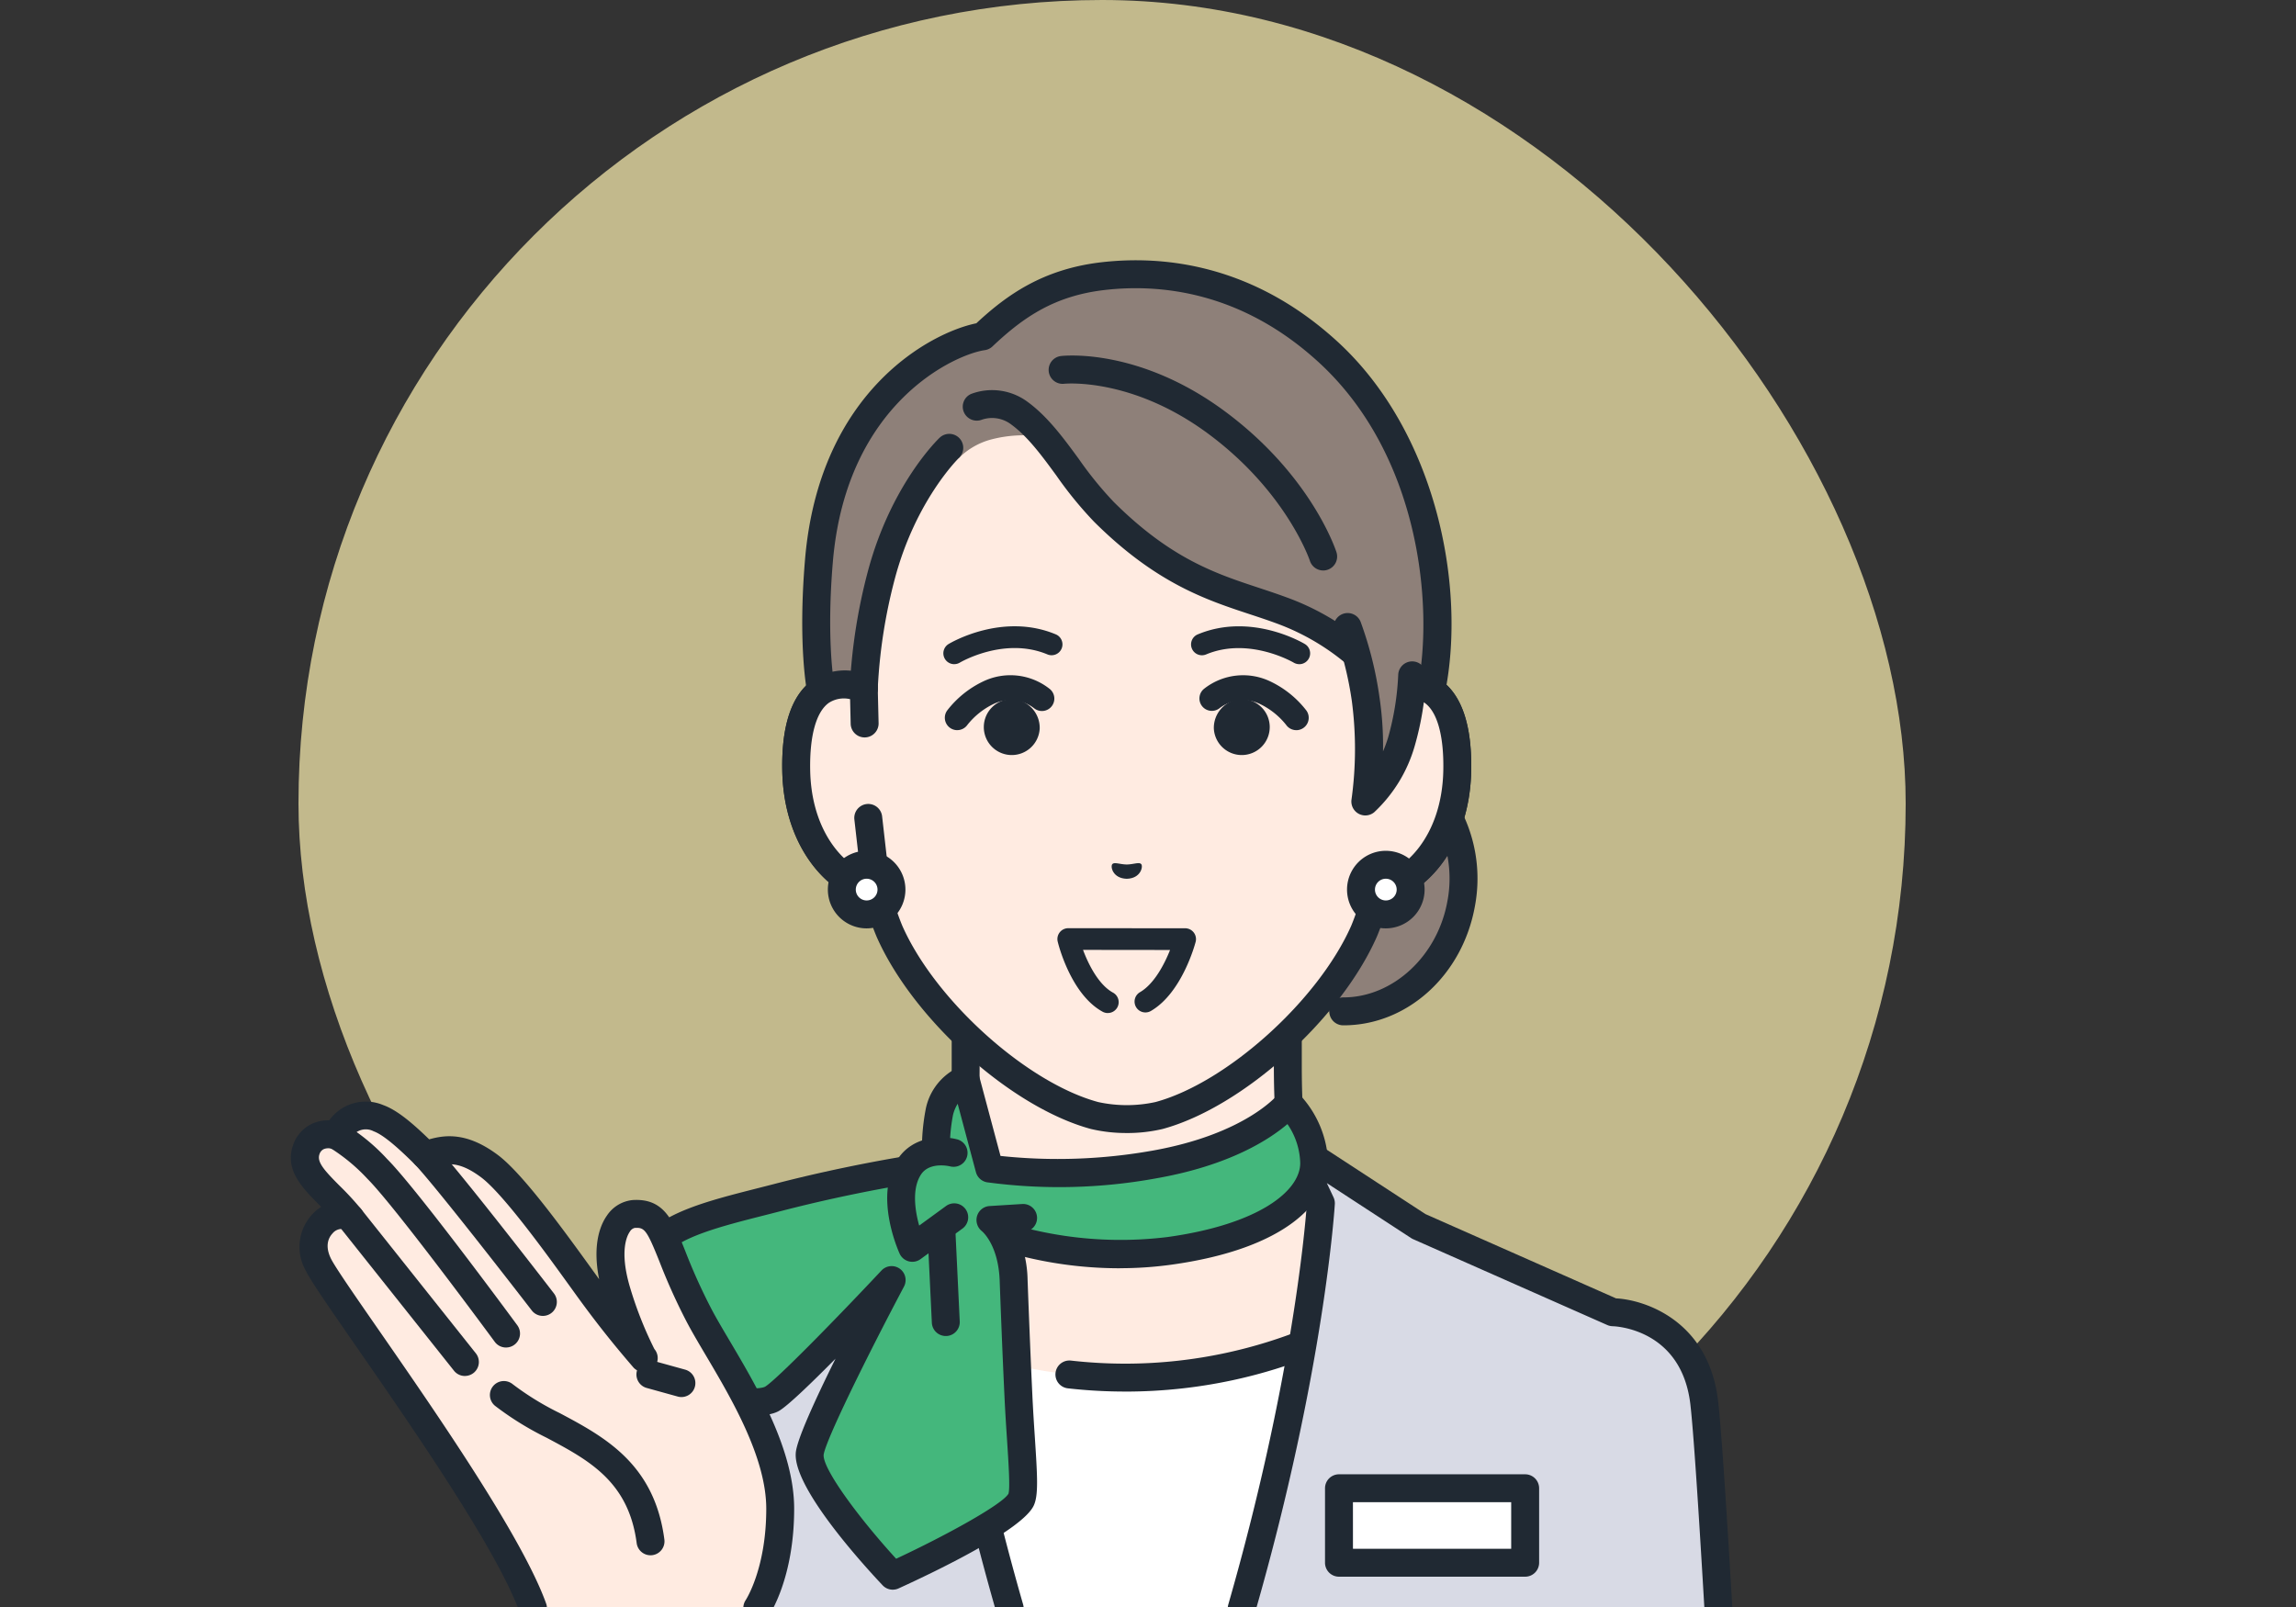
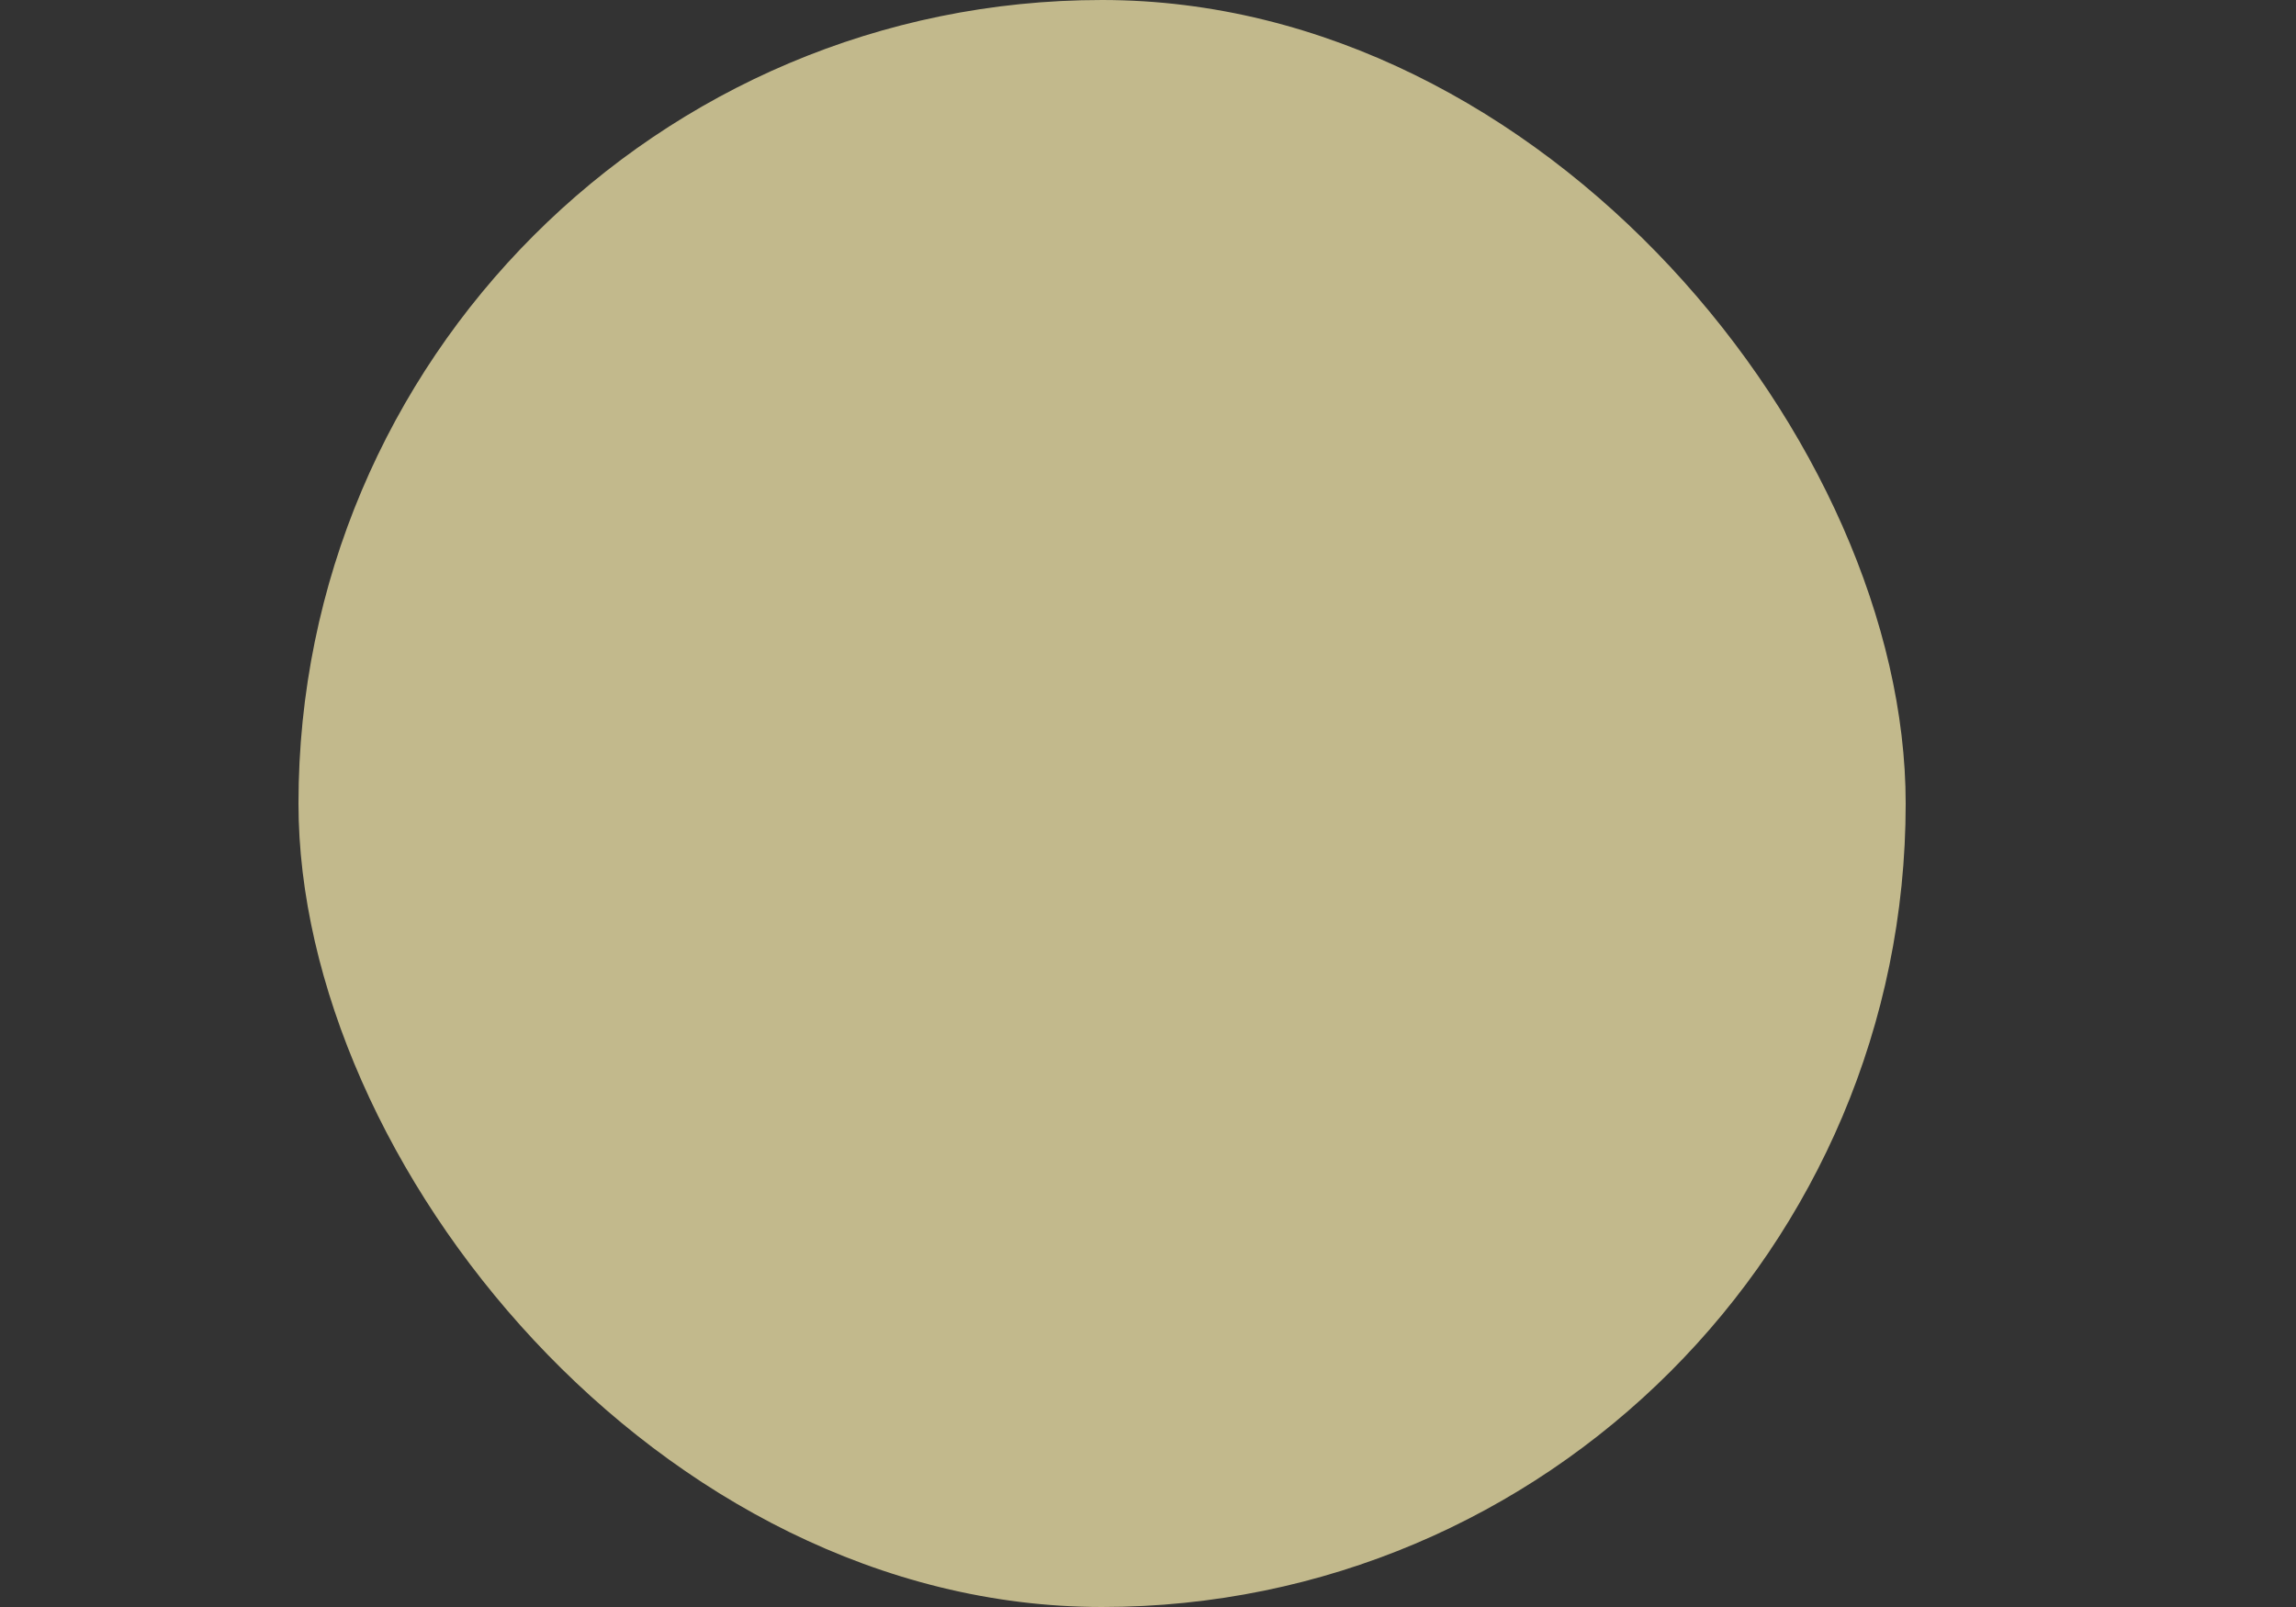
<svg xmlns="http://www.w3.org/2000/svg" width="300" height="210" viewBox="0 0 300 210">
  <rect x="0" y="0" width="300" height="210" fill="#333333" stroke="none" />
  <defs>
    <clipPath id="clip-path">
      <rect id="長方形_150" data-name="長方形 150" width="300" height="180" transform="translate(2756 5109)" fill="#fff" stroke="#707070" stroke-width="1" />
    </clipPath>
    <clipPath id="clip-path-2">
-       <rect id="長方形_152" data-name="長方形 152" width="188.347" height="177.989" fill="none" />
-     </clipPath>
+       </clipPath>
  </defs>
  <g id="step02" transform="translate(-7795 -4952)">
    <rect id="長方形_41" data-name="長方形 41" width="210" height="210" rx="105" transform="translate(7834 4952)" fill="rgba(255,243,178,0.7)" />
    <g id="マスクグループ_30" data-name="マスクグループ 30" transform="translate(5039 -127)" clip-path="url(#clip-path)">
      <g id="グループ_350" data-name="グループ 350" transform="translate(2794 5113.011)">
        <g id="グループ_349" data-name="グループ 349" clip-path="url(#clip-path-2)">
          <path id="パス_946" data-name="パス 946" d="M153.137,129.766c-15.016-5.646-19.552-9-22.15-11.926s-3.391-6.655-3.391-16.13V72.249l-21.047,5.182L85.5,72.249v29.46c0,9.475-.794,13.206-3.391,16.13s-7.134,6.28-22.15,11.926c-15,5.64,29.789,32.628,29.789,32.628h33.6s44.788-26.987,29.789-32.628" transform="translate(2.673 3.395)" fill="#ffebe1" />
          <path id="パス_947" data-name="パス 947" d="M123.431,164.3a1.824,1.824,0,0,1-.943-3.387c13.577-8.183,32.473-22.166,31.972-27.633-.027-.288-.1-1.052-1.884-1.723-14.75-5.546-19.811-8.978-22.872-12.423-2.951-3.322-3.851-7.374-3.851-17.342V74.659l-18.786,4.626a1.812,1.812,0,0,1-.873,0L87.408,74.659v27.132c0,9.968-.9,14.02-3.853,17.342-3.058,3.445-8.118,6.876-22.871,12.423-1.786.671-1.856,1.435-1.882,1.723-.5,5.467,18.394,19.45,31.971,27.633a1.824,1.824,0,0,1-1.884,3.125c-5.787-3.486-34.612-21.375-33.722-31.092.139-1.519.986-3.586,4.232-4.807,14.88-5.594,19.092-8.8,21.428-11.429,2.247-2.528,2.932-6.014,2.932-14.92V72.331a1.825,1.825,0,0,1,2.26-1.772l20.611,5.075,20.61-5.075a1.826,1.826,0,0,1,2.262,1.772v29.46c0,8.906.685,12.391,2.931,14.92,2.337,2.63,6.549,5.835,21.428,11.429,3.246,1.221,4.094,3.288,4.232,4.807.89,9.716-27.934,27.605-33.722,31.092a1.814,1.814,0,0,1-.94.262" transform="translate(2.592 3.313)" fill="#202933" />
          <path id="パス_948" data-name="パス 948" d="M106.2,139.877c-20.136,0-33.075-9.326-33.075-9.326l-13.079,6.242,9.735,33.234h72.837l9.735-33.234-13.079-6.242s-12.939,9.326-33.075,9.326" transform="translate(2.822 6.135)" fill="#fff" />
          <path id="パス_949" data-name="パス 949" d="M104.531,141.782a66.87,66.87,0,0,1-7.476-.42,1.824,1.824,0,1,1,.408-3.625,63.32,63.32,0,0,0,7.067.4c19.255,0,31.884-8.892,32.011-8.982a1.824,1.824,0,0,1,2.131,2.961c-.547.4-13.652,9.67-34.141,9.67" transform="translate(4.485 6.053)" fill="#202933" />
          <path id="パス_950" data-name="パス 950" d="M167.164,132.284h0L141.8,121.066l-16.4-10.7,3.61,7.674s-1.213,21.149-10.344,52.933h62.282c-.745-12.773-1.428-23.249-1.845-26.844-1.351-11.656-11.917-11.848-11.937-11.848" transform="translate(5.577 5.187)" fill="#d8dae5" />
          <path id="パス_951" data-name="パス 951" d="M118.747,172.882a1.793,1.793,0,0,1-.5-.072,1.822,1.822,0,0,1-1.249-2.256c8.239-28.677,10-48.857,10.244-52.083l-3.407-7.245a1.825,1.825,0,0,1,2.648-2.305l16.278,10.619,24.9,11.013c3.658.185,12.108,2.827,13.339,13.451.375,3.237,1,12.3,1.854,26.948a1.824,1.824,0,0,1-3.643.213c-.851-14.574-1.469-23.571-1.836-26.74-1.144-9.883-9.795-10.224-10.162-10.233a1.859,1.859,0,0,1-.7-.156l-25.362-11.218a1.777,1.777,0,0,1-.26-.14l-11.019-7.188.874,1.858a1.84,1.84,0,0,1,.171.882c-.013.214-1.33,21.72-10.412,53.333a1.826,1.826,0,0,1-1.753,1.321" transform="translate(5.495 5.105)" fill="#202933" />
          <path id="パス_952" data-name="パス 952" d="M85.778,110.368l-16.4,10.7L44.014,132.284c-.021,0-10.587.193-11.938,11.849-.416,3.6-1.1,14.071-1.845,26.844H92.514c-9.132-31.784-10.345-52.934-10.345-52.934Z" transform="translate(1.421 5.187)" fill="#d8dae5" />
          <path id="パス_953" data-name="パス 953" d="M92.594,172.882a1.826,1.826,0,0,1-1.753-1.321c-9.083-31.613-10.4-53.119-10.412-53.333a1.841,1.841,0,0,1,.171-.882l.874-1.858-11.02,7.188a1.776,1.776,0,0,1-.26.14L44.834,134.034a1.81,1.81,0,0,1-.738.156c-.33.009-8.98.351-10.124,10.233-.369,3.185-.986,12.182-1.836,26.74a1.794,1.794,0,0,1-1.926,1.715,1.825,1.825,0,0,1-1.716-1.928c.854-14.628,1.477-23.695,1.854-26.948,1.23-10.624,9.681-13.265,13.339-13.451l24.9-11.013L84.863,108.92a1.825,1.825,0,0,1,2.648,2.305L84.1,118.471c.24,3.226,2,23.406,10.244,52.083a1.828,1.828,0,0,1-1.754,2.329" transform="translate(1.339 5.105)" fill="#202933" />
          <rect id="長方形_151" data-name="長方形 151" width="24.326" height="9.731" transform="translate(136.954 160.473)" fill="#fff" />
          <path id="パス_954" data-name="パス 954" d="M155.215,164.907H130.889a1.825,1.825,0,0,1-1.825-1.824v-9.731a1.826,1.826,0,0,1,1.825-1.825h24.326a1.826,1.826,0,0,1,1.825,1.825v9.731a1.825,1.825,0,0,1-1.825,1.824m-22.5-3.649H153.39v-6.082H132.713Z" transform="translate(6.065 7.121)" fill="#202933" />
          <path id="パス_955" data-name="パス 955" d="M80.606,113.676a25.786,25.786,0,0,1,.36-7.237,5.79,5.79,0,0,1,3.414-4.2l3.109,11.65a69.4,69.4,0,0,0,21.624-.54c13.155-2.339,17.481-7.98,17.481-7.98a11.883,11.883,0,0,1,3.335,7.815c0,4.61-5.841,9.661-18.949,11.471a51.4,51.4,0,0,1-28.1-4.382Z" transform="translate(3.783 4.805)" fill="#44b77c" />
          <path id="パス_956" data-name="パス 956" d="M104.624,127a52.752,52.752,0,0,1-22.5-5.027,1.825,1.825,0,0,1-.881-1.022l-2.277-6.6a1.864,1.864,0,0,1-.091-.421,27.4,27.4,0,0,1,.407-7.857,7.672,7.672,0,0,1,4.621-5.493,1.823,1.823,0,0,1,2.324,1.266l2.8,10.476a70.685,70.685,0,0,0,19.854-.693c12.147-2.159,16.321-7.255,16.361-7.307a1.836,1.836,0,0,1,2.7-.192,13.711,13.711,0,0,1,3.895,9.129c0,5.05-5.391,11.189-20.523,13.279a48.877,48.877,0,0,1-6.686.455m-20.185-7.961a50.309,50.309,0,0,0,26.373,3.892c12-1.657,17.373-6.047,17.373-9.665a9.391,9.391,0,0,0-1.67-5.1c-2.361,2.008-7.538,5.382-17,7.064a70.643,70.643,0,0,1-22.251.543,1.823,1.823,0,0,1-1.454-1.329l-2.384-8.931a5.108,5.108,0,0,0-.608,1.458,23.307,23.307,0,0,0-.33,6.412Z" transform="translate(3.701 4.723)" fill="#202933" />
          <path id="パス_957" data-name="パス 957" d="M83.133,111.971l-2.98,1.395s-8.452,1.226-18.541,3.85c-6.82,1.773-13.772,3.2-16.232,6.547-1.879,2.553-2.81,17.909-2.81,17.909s15.459,3.505,18.293,1.855C63.254,142.135,76.506,128,76.506,128S65.913,147.977,65.794,150.76c-.255,4.086,10.857,15.881,10.857,15.881s15.486-7.061,16.768-9.949c.62-1.395-.034-6.76-.351-13.474-.338-7.194-.586-14.1-.63-15.234-.224-5.724-3.048-7.826-3.048-7.826l4.286-.268Z" transform="translate(2.001 5.262)" fill="#44b77c" />
          <path id="パス_958" data-name="パス 958" d="M76.735,168.547a1.821,1.821,0,0,1-1.329-.574c-2.735-2.9-11.633-12.721-11.352-17.244.068-1.607,2.5-6.936,5.2-12.373-3.171,3.206-6.231,6.155-7.39,6.83-3.117,1.814-14.754-.552-19.612-1.653a1.825,1.825,0,0,1-1.419-1.889c.226-3.729,1.122-16.11,3.161-18.88,2.578-3.5,8.618-5.037,15.011-6.661.741-.188,1.488-.378,2.231-.571,9.066-2.358,16.927-3.613,18.467-3.848L82.44,110.4a1.824,1.824,0,1,1,1.547,3.3l-2.979,1.4a1.807,1.807,0,0,1-.512.153c-.084.013-8.479,1.245-18.344,3.81q-1.126.292-2.251.576c-5.49,1.395-11.167,2.836-12.969,5.286-.866,1.183-1.868,8.6-2.355,15.382,6.649,1.413,14.07,2.4,15.461,1.718,1.478-.861,9.793-9.4,15.219-15.19a1.824,1.824,0,0,1,2.942,2.1c-5.011,9.448-10.31,20.262-10.5,22-.115,1.868,4.654,8.3,9.474,13.568,6.678-3.121,13.883-7.115,14.676-8.5.23-.7.008-4.072-.187-7.046-.112-1.693-.236-3.574-.33-5.575-.3-6.359-.533-12.58-.609-14.623l-.023-.627c-.182-4.66-2.252-6.384-2.34-6.454a1.849,1.849,0,0,1-.607-1.985,1.818,1.818,0,0,1,1.609-1.279l4.285-.267a1.825,1.825,0,1,1,.228,3.643l-.962.06a15.144,15.144,0,0,1,1.432,6.142l.023.632c.076,2.04.308,8.246.608,14.587.093,1.977.216,3.835.326,5.508.338,5.131.464,7.456-.13,8.792-1.411,3.179-12.834,8.66-17.68,10.869a1.816,1.816,0,0,1-.756.164" transform="translate(1.919 5.18)" fill="#202933" />
          <path id="パス_959" data-name="パス 959" d="M81.846,135a1.824,1.824,0,0,1-1.821-1.737l-.607-12.682a1.824,1.824,0,0,1,3.645-.174l.607,12.681A1.824,1.824,0,0,1,81.935,135l-.089,0" transform="translate(3.732 5.577)" fill="#202933" />
-           <path id="パス_960" data-name="パス 960" d="M77.226,113.254c-2.613,4,.4,10.573.4,10.573l5.458-3.978-.031-8.425s-3.946-1.048-5.828,1.83" transform="translate(3.579 5.228)" fill="#44b77c" />
          <path id="パス_961" data-name="パス 961" d="M77.708,125.734a1.826,1.826,0,0,1-1.659-1.065c-.14-.306-3.4-7.547-.267-12.332,2.055-3.143,5.884-3.109,7.823-2.594a1.825,1.825,0,0,1-.928,3.529c-.126-.032-2.721-.655-3.841,1.063-1.177,1.8-.808,4.6-.232,6.665l3.49-2.544a1.824,1.824,0,1,1,2.147,2.949l-5.458,3.979a1.838,1.838,0,0,1-1.074.35" transform="translate(3.498 5.145)" fill="#202933" />
          <path id="パス_962" data-name="パス 962" d="M118.675,86.5,137.5,73.78s-.775-5.539-2.026-13.332c8.194,1.473,13.507,10.057,11.868,19.176-1.477,8.222-8.235,15.9-15.531,15.887a15.762,15.762,0,0,1-5.229-1.1,13.861,13.861,0,0,1-1.559-.731,16.1,16.1,0,0,1-6.346-7.18" transform="translate(5.577 2.841)" fill="#8e8079" />
          <path id="パス_963" data-name="パス 963" d="M132.042,97.145h-.026a1.824,1.824,0,0,1,0-3.649h.022c6.46,0,12.3-5.394,13.585-12.558a15.84,15.84,0,0,0-2-11.17,12.781,12.781,0,0,0-5.815-5.112c.975,6.207,1.572,10.462,1.579,10.511a1.824,1.824,0,0,1-.786,1.764L119.779,89.652a1.825,1.825,0,0,1-2.044-3.024l17.877-12.081c-.288-2-.951-6.509-1.859-12.17a1.824,1.824,0,0,1,2.124-2.085,16.048,16.048,0,0,1,10.849,7.556,19.481,19.481,0,0,1,2.492,13.737c-1.621,9.021-8.842,15.56-17.176,15.56" transform="translate(5.495 2.832)" fill="#202933" />
          <path id="パス_964" data-name="パス 964" d="M140.618,55.733h0V38.056a30.305,30.305,0,0,0-3.727-14.589C132.2,14.933,122.724,5,106.4,4.928h-.286C89.793,5,80.315,14.933,75.629,23.467A30.305,30.305,0,0,0,71.9,38.056V55.734h0c-3.8-1.44-9.01-.5-8.829,10.639.159,9.868,6.1,15.155,10.486,15.7h0a32.692,32.692,0,0,0,1.692,5.367c4.542,10.3,16.867,21.4,26.791,24.087a19.254,19.254,0,0,0,8.439,0c9.923-2.691,22.249-13.784,26.789-24.087a32.59,32.59,0,0,0,1.693-5.367h0c4.385-.548,10.325-5.834,10.486-15.7.181-11.139-5.025-12.077-8.828-10.639" transform="translate(2.964 0.232)" fill="#ffebe1" />
          <path id="パス_965" data-name="パス 965" d="M106.341,113.9a20.122,20.122,0,0,1-4.685-.528C91.23,110.547,78.416,99.048,73.662,88.259a32.3,32.3,0,0,1-1.517-4.54c-5.341-1.424-10.659-7.6-10.817-17.235-.1-5.891,1.251-9.859,4-11.792a6.976,6.976,0,0,1,4.829-1.182V38.138a32.224,32.224,0,0,1,3.952-15.466c3.978-7.243,13.434-19.406,32.078-19.486h.294c18.651.08,28.109,12.243,32.086,19.486a32.217,32.217,0,0,1,3.951,15.466V53.511a6.99,6.99,0,0,1,4.832,1.183c2.749,1.932,4.095,5.9,4,11.79-.156,9.633-5.476,15.81-10.817,17.235a32.146,32.146,0,0,1-1.51,4.52c-4.764,10.808-17.577,22.308-27.989,25.132a20.119,20.119,0,0,1-4.7.531M69.322,57.121a3.239,3.239,0,0,0-1.9.557c-1.652,1.161-2.523,4.268-2.45,8.748C65.12,75.28,70.26,79.9,73.864,80.346a1.823,1.823,0,0,1,1.551,1.4,30.874,30.874,0,0,0,1.595,5.062c4.29,9.735,16.253,20.512,25.59,23.043a17.51,17.51,0,0,0,7.5,0c9.321-2.527,21.282-13.3,25.581-23.058a30.711,30.711,0,0,0,1.586-5.043,1.822,1.822,0,0,1,1.551-1.4c3.6-.45,8.745-5.066,8.888-13.921.072-4.479-.8-7.585-2.451-8.747a4.3,4.3,0,0,0-3.908-.157,1.654,1.654,0,0,1-.193.062,1.825,1.825,0,0,1-2.28-1.767V38.138a28.557,28.557,0,0,0-3.5-13.71c-3.591-6.538-12.121-17.521-28.9-17.593H106.2c-16.767.071-25.3,11.053-28.887,17.593a28.546,28.546,0,0,0-3.5,13.71V55.816a1.825,1.825,0,0,1-2.471,1.707,5.871,5.871,0,0,0-2.015-.4" transform="translate(2.882 0.15)" fill="#202933" />
          <path id="パス_966" data-name="パス 966" d="M140.511,55.883a31.746,31.746,0,0,0-14.09-10.2c-6.849-2.542-14.775-5.5-23.244-12.884-3.012-2.628-7.8-9.79-7.8-9.79a16.743,16.743,0,0,0-6.892.314,9.4,9.4,0,0,0-4.331,2.5l-1.187-1.4s-4.2,5.627-4.306,5.733c-6.6,10.439-6.864,25.72-6.864,25.72l-2.986,6L66.22,56.232s-1.785-5.95-.285-17.068c1.543-11.436,4.486-17.41,8.62-21.971,2.623-2.9,7.906-6.647,12.794-7.335,4.019-3.807,8.409-7.027,15.736-7.869,9.057-1.042,19.7,1.082,29.313,9.852,13.181,12.029,16.008,32.152,13.541,44.3-.049.241-2.491,4.982-2.491,4.982Z" transform="translate(3.07 0.082)" fill="#8e8079" />
          <path id="パス_967" data-name="パス 967" d="M83.238,58.971a1.622,1.622,0,0,1-1.323-2.558,12.978,12.978,0,0,1,4.692-3.8,8.236,8.236,0,0,1,8.652.923,1.622,1.622,0,1,1-1.964,2.581,5.079,5.079,0,0,0-5.3-.573,9.763,9.763,0,0,0-3.43,2.738,1.621,1.621,0,0,1-1.327.686" transform="translate(3.836 2.434)" fill="#202933" />
          <path id="パス_968" data-name="パス 968" d="M82.855,50.635A1.419,1.419,0,0,1,82.122,48c.284-.173,7.066-4.172,14.018-1.254a1.419,1.419,0,0,1-1.1,2.616C89.4,47,83.643,50.4,83.585,50.432a1.414,1.414,0,0,1-.73.2" transform="translate(3.827 2.147)" fill="#202933" />
          <path id="パス_969" data-name="パス 969" d="M93.785,58.627a3.654,3.654,0,1,1-3.649-3.852,3.754,3.754,0,0,1,3.649,3.852" transform="translate(4.064 2.574)" fill="#202933" />
          <path id="パス_970" data-name="パス 970" d="M126.05,58.971a1.623,1.623,0,0,1-1.327-.686,9.79,9.79,0,0,0-3.43-2.738,5.074,5.074,0,0,0-5.3.573,1.621,1.621,0,0,1-1.963-2.581,8.233,8.233,0,0,1,8.651-.923,12.978,12.978,0,0,1,4.692,3.8,1.622,1.622,0,0,1-1.323,2.558" transform="translate(5.329 2.434)" fill="#202933" />
-           <path id="パス_971" data-name="パス 971" d="M126.491,50.635a1.417,1.417,0,0,1-.73-.2c-.057-.032-5.855-3.421-11.457-1.069a1.419,1.419,0,0,1-1.1-2.616c6.95-2.919,13.732,1.082,14.017,1.254a1.419,1.419,0,0,1-.733,2.634" transform="translate(5.279 2.147)" fill="#202933" />
          <path id="パス_972" data-name="パス 972" d="M115.19,58.627a3.654,3.654,0,1,0,3.649-3.852,3.754,3.754,0,0,0-3.649,3.852" transform="translate(5.413 2.574)" fill="#202933" />
          <path id="パス_973" data-name="パス 973" d="M102.523,75.374c.26-.3.963.032,1.89.053.926-.022,1.629-.358,1.89-.055s-.042,1.87-1.889,1.919c-1.847-.047-2.161-1.605-1.891-1.917" transform="translate(4.814 3.536)" fill="#202933" />
          <path id="パス_974" data-name="パス 974" d="M102.251,94.455a1.417,1.417,0,0,1-.681-.175c-4.182-2.294-5.8-8.887-5.865-9.166a1.419,1.419,0,0,1,1.38-1.748h0l15.271.009a1.419,1.419,0,0,1,1.373,1.777c-.07.269-1.764,6.639-5.823,9.016a1.419,1.419,0,1,1-1.435-2.448c1.827-1.07,3.164-3.609,3.915-5.507L99.015,86.2c.725,1.944,2.05,4.562,3.919,5.587a1.419,1.419,0,0,1-.684,2.664" transform="translate(4.496 3.918)" fill="#202933" />
-           <path id="パス_975" data-name="パス 975" d="M130.444,39.978a1.826,1.826,0,0,1-1.736-1.265c-.027-.085-3.035-8.975-13.2-16.54-10.032-7.468-18.809-6.6-18.9-6.594a1.824,1.824,0,0,1-.42-3.625c.414-.047,10.23-1.094,21.5,7.292,11.15,8.3,14.361,17.939,14.491,18.345a1.824,1.824,0,0,1-1.176,2.3,1.8,1.8,0,0,1-.561.089" transform="translate(4.445 0.559)" fill="#202933" />
          <path id="パス_976" data-name="パス 976" d="M68.879,63.792h-.03a1.826,1.826,0,0,1-1.629-1.065l-2.586-5.654a1.8,1.8,0,0,1-.127-.386c-.053-.251-1.276-6.282-.318-17.6C66.06,16.986,80.742,9.414,86.569,8.236,90.5,4.574,95.252,1.142,102.949.257c7.879-.9,19.609.15,30.75,10.317,12.984,11.85,16.92,32.116,14.1,46.01-.06.294-.1.489-2.656,5.453a1.825,1.825,0,0,1-1.589.989h-.032a1.825,1.825,0,0,1-1.591-.932l-2.886-5.143a30.429,30.429,0,0,0-13.185-9.473c-1.162-.43-2.318-.814-3.542-1.217-5.76-1.9-12.286-4.061-20.355-12.083a50.143,50.143,0,0,1-4.939-6.051c-1.914-2.612-3.721-5.079-5.9-6.671a4.124,4.124,0,0,0-3.81-.63,1.836,1.836,0,0,1-2.375-.988,1.815,1.815,0,0,1,.949-2.37,7.78,7.78,0,0,1,7.392,1.045c2.631,1.925,4.692,4.739,6.685,7.459a47.344,47.344,0,0,0,4.568,5.619c7.458,7.416,13.288,9.342,18.928,11.206,1.2.4,2.442.807,3.666,1.262a33.376,33.376,0,0,1,14.95,10.863,1.557,1.557,0,0,1,.1.153l1.269,2.263c.388-.77.69-1.378.812-1.645,2.067-10.467.3-30.267-13.015-42.421C121.114,4.028,110.5,3.065,103.366,3.882c-6.515.749-10.585,3.493-14.691,7.381a1.823,1.823,0,0,1-1,.483c-3.743.527-18.082,6.763-19.85,27.652-.818,9.654.035,15.3.22,16.361l.9,1.974,1.108-2.226a72.684,72.684,0,0,1,2.361-14.913c3.008-11.244,9.1-17.157,9.359-17.4A1.824,1.824,0,0,1,84.3,25.827c-.074.073-5.634,5.531-8.356,15.709A68.783,68.783,0,0,0,73.69,56a1.829,1.829,0,0,1-.191.773l-2.987,6a1.825,1.825,0,0,1-1.633,1.012" transform="translate(2.999 0)" fill="#202933" />
          <path id="パス_977" data-name="パス 977" d="M72.012,58.04l-.11-4.563c-3.8-1.44-9.011-.5-8.831,10.639.16,9.868,6.1,15.155,10.486,15.7l-1.073-9.434Z" transform="translate(2.964 2.489)" fill="#ffebe1" />
          <path id="パス_978" data-name="パス 978" d="M73.638,81.725a1.641,1.641,0,0,1-.226-.015c-5.732-.715-11.915-7.085-12.083-17.483-.1-5.891,1.251-9.859,4-11.791a7.659,7.659,0,0,1,7.3-.582,1.823,1.823,0,0,1,1.178,1.662l.11,4.563a1.824,1.824,0,1,1-3.648.088l-.077-3.221a3.617,3.617,0,0,0-2.765.476c-1.652,1.161-2.523,4.268-2.45,8.747.114,7.035,3.382,11.394,6.527,13.115l-.752-6.613a1.824,1.824,0,0,1,3.625-.411l1.073,9.436a1.825,1.825,0,0,1-1.812,2.03" transform="translate(2.882 2.407)" fill="#202933" />
          <path id="パス_979" data-name="パス 979" d="M137.208,53.477l-1.654,26.34c4.384-.548,10.325-5.834,10.486-15.7.18-11.143-5.028-12.079-8.831-10.639" transform="translate(6.37 2.489)" fill="#ffebe1" />
          <path id="パス_980" data-name="パス 980" d="M135.634,81.725a1.825,1.825,0,0,1-.223-3.635c3.6-.449,8.743-5.066,8.887-13.921.073-4.479-.8-7.585-2.45-8.747a4.3,4.3,0,0,0-3.912-.155,1.825,1.825,0,1,1-1.292-3.413,7.658,7.658,0,0,1,7.3.583c2.75,1.932,4.1,5.9,4,11.79-.169,10.4-6.352,16.768-12.084,17.483a1.683,1.683,0,0,1-.228.015" transform="translate(6.289 2.407)" fill="#202933" />
          <path id="パス_981" data-name="パス 981" d="M134.241,55.2a49.427,49.427,0,0,1-.045,13.375A17.215,17.215,0,0,0,138.9,60.8a37.525,37.525,0,0,0,1.419-8.746l-8.437-6.289a46.5,46.5,0,0,1,2.356,9.432" transform="translate(6.198 2.151)" fill="#8e8079" />
          <path id="パス_982" data-name="パス 982" d="M134.278,70.481a1.823,1.823,0,0,1-1.8-2.106,48.014,48.014,0,0,0,.045-12.809,45.483,45.483,0,0,0-2.245-9.029,1.825,1.825,0,0,1,3.379-1.38A47.922,47.922,0,0,1,136.125,55a42.863,42.863,0,0,1,.467,7.113,18.155,18.155,0,0,0,.651-1.766,35.722,35.722,0,0,0,1.336-8.257,1.825,1.825,0,0,1,3.648.1,39.011,39.011,0,0,1-1.5,9.234,19.016,19.016,0,0,1-5.287,8.639,1.825,1.825,0,0,1-1.162.418" transform="translate(6.116 2.069)" fill="#202933" />
          <path id="パス_983" data-name="パス 983" d="M140.043,78.7A3.244,3.244,0,1,1,136.8,75.45a3.244,3.244,0,0,1,3.242,3.246" transform="translate(6.276 3.546)" fill="#fff" />
          <path id="パス_984" data-name="パス 984" d="M136.882,83.843h-.005a5.068,5.068,0,0,1,.005-10.136h0a5.076,5.076,0,0,1,5.065,5.072h0a5.074,5.074,0,0,1-5.067,5.063m0-6.487a1.421,1.421,0,0,0-1.419,1.418,1.419,1.419,0,0,0,1.418,1.421h0a1.419,1.419,0,0,0,0-2.838Zm3.244,1.422h0Z" transform="translate(6.195 3.464)" fill="#202933" />
          <path id="パス_985" data-name="パス 985" d="M75.25,78.7a3.244,3.244,0,1,1-3.242-3.246A3.244,3.244,0,0,1,75.25,78.7" transform="translate(3.232 3.546)" fill="#fff" />
          <path id="パス_986" data-name="パス 986" d="M72.091,83.843h-.005a5.068,5.068,0,0,1,.005-10.136h0a5.074,5.074,0,0,1,5.064,5.072h0a5.072,5.072,0,0,1-5.066,5.063m0-6.487a1.421,1.421,0,0,0-1.419,1.418,1.419,1.419,0,0,0,1.418,1.421h0a1.419,1.419,0,0,0,0-2.838Zm3.244,1.422h0Z" transform="translate(3.15 3.464)" fill="#202933" />
          <path id="パス_987" data-name="パス 987" d="M44.727,119.613c-2.014.124-4.211,3.207-2.332,9.819.78,2.743,2.843,8.1,3.623,9-2.055-2.392-4.3-5.105-7.157-9.039s-9.509-13.434-12.994-16.039c-4.054-3.028-6.475-2-8.379-1.441-2.5-2.482-4.514-4.245-6.127-4.82-3.859-1.378-5.531,2.05-5.354,2.333a3.025,3.025,0,0,0-4.054,1.737c-1.127,3.114,2.77,5.248,5.74,8.968-1.922-1.511-6.422,1.521-4.169,6.108,1.971,4.015,23.681,32.705,28.047,44.9H60.824s3.032-4.36,3.032-13.016c0-9.093-7.5-19.365-10.557-25.171-4.887-9.269-4.373-13.6-8.573-13.344" transform="translate(0.082 5.018)" fill="#ffebe1" />
          <path id="パス_988" data-name="パス 988" d="M31.653,173.051a1.825,1.825,0,0,1-1.718-1.21C27,163.629,15.846,147.545,8.468,136.9c-3.833-5.53-5.863-8.475-6.5-9.775a6.267,6.267,0,0,1,1.4-7.928,6.077,6.077,0,0,1,.605-.429l-.208-.209c-2.279-2.287-4.636-4.65-3.448-7.934a4.734,4.734,0,0,1,2.448-2.714,4.866,4.866,0,0,1,2.254-.452c.071-.1.14-.192.207-.273a5.868,5.868,0,0,1,6.83-1.729c1.772.633,3.712,2.24,6.023,4.483,2.015-.566,4.9-1,8.96,2.035,3.082,2.3,7.993,8.955,12.353,15.009l.893,1.235c-.923-4.617.2-7.162,1.023-8.324a4.565,4.565,0,0,1,3.387-2.024c4.082-.238,5.236,2.654,6.846,6.673A75.289,75.289,0,0,0,55,132.188c.618,1.172,1.456,2.587,2.343,4.086,3.556,6.01,8.424,14.239,8.424,21.935,0,9.125-3.222,13.861-3.358,14.058a1.825,1.825,0,0,1-3-2.074c.057-.085,2.712-4.143,2.712-11.984,0-6.7-4.575-14.43-7.916-20.076-.91-1.539-1.769-2.992-2.429-4.242a78.575,78.575,0,0,1-3.613-7.988c-1.68-4.2-1.961-4.464-3.234-4.387a1.023,1.023,0,0,0-.633.49c-.342.485-1.36,2.421-.055,7.009a49.408,49.408,0,0,0,3.259,8.322,1.824,1.824,0,0,1-2.771,2.374l-.006-.008c-2.017-2.346-4.291-5.08-7.247-9.152l-1.033-1.431C33.4,124.9,27.747,117.06,24.857,114.9c-3.054-2.282-4.669-1.789-6.381-1.27l-.393.118a1.822,1.822,0,0,1-1.8-.456c-1.794-1.781-4.034-3.89-5.455-4.4a2.2,2.2,0,0,0-2.929.825,1.826,1.826,0,0,1-2.438,1.5,1.532,1.532,0,0,0-1.153,0,1.081,1.081,0,0,0-.559.649c-.363,1,.514,2.024,2.6,4.116a37.65,37.65,0,0,1,2.85,3.093,1.825,1.825,0,0,1-2.554,2.572,1.586,1.586,0,0,0-1.208.6c-.442.471-1.054,1.523-.2,3.272.547,1.114,3.179,4.909,6.224,9.3,7.487,10.8,18.8,27.122,21.9,35.788a1.827,1.827,0,0,1-1.717,2.44m-24.01-64.5h0Zm0,0v0m0,0,0,0,0,0m0,0,0,0,0,0m0-.005,0,0,0,0" transform="translate(0 4.936)" fill="#202933" />
          <path id="パス_989" data-name="パス 989" d="M45.828,162.656a1.825,1.825,0,0,1-1.807-1.588c-1.053-8.067-6.268-10.843-11.789-13.782a40.169,40.169,0,0,1-6.721-4.164,1.824,1.824,0,1,1,2.315-2.82,36.981,36.981,0,0,0,6.12,3.763c5.811,3.092,12.4,6.6,13.694,16.53a1.825,1.825,0,0,1-1.573,2.046,2.055,2.055,0,0,1-.239.015" transform="translate(1.168 6.574)" fill="#202933" />
          <path id="パス_990" data-name="パス 990" d="M32.223,132.781a1.822,1.822,0,0,1-1.447-.711c-.12-.156-12.1-15.692-15.245-19.057A1.824,1.824,0,1,1,18.2,110.52c3.266,3.493,14.975,18.678,15.471,19.323a1.824,1.824,0,0,1-1.444,2.938" transform="translate(0.707 5.167)" fill="#202933" />
          <path id="パス_991" data-name="パス 991" d="M27.926,137.025a1.822,1.822,0,0,1-1.471-.743c-.13-.177-13.012-17.68-16.635-21.3a24.068,24.068,0,0,0-4.761-3.972,1.825,1.825,0,0,1,1.656-3.252A25.577,25.577,0,0,1,12.4,112.4c3.819,3.813,16.46,20.988,17,21.718a1.824,1.824,0,0,1-1.468,2.905" transform="translate(0.192 5.055)" fill="#202933" />
          <path id="パス_992" data-name="パス 992" d="M22.48,140.264a1.818,1.818,0,0,1-1.429-.689L6.079,120.751a1.824,1.824,0,1,1,2.855-2.272L23.906,137.3a1.824,1.824,0,0,1-1.426,2.96" transform="translate(0.267 5.536)" fill="#202933" />
          <path id="パス_993" data-name="パス 993" d="M49.012,142.1a1.833,1.833,0,0,1-.488-.067l-4.056-1.123a1.824,1.824,0,1,1,.974-3.516l4.056,1.123a1.825,1.825,0,0,1-.486,3.583" transform="translate(2.027 6.454)" fill="#202933" />
        </g>
      </g>
    </g>
  </g>
</svg>